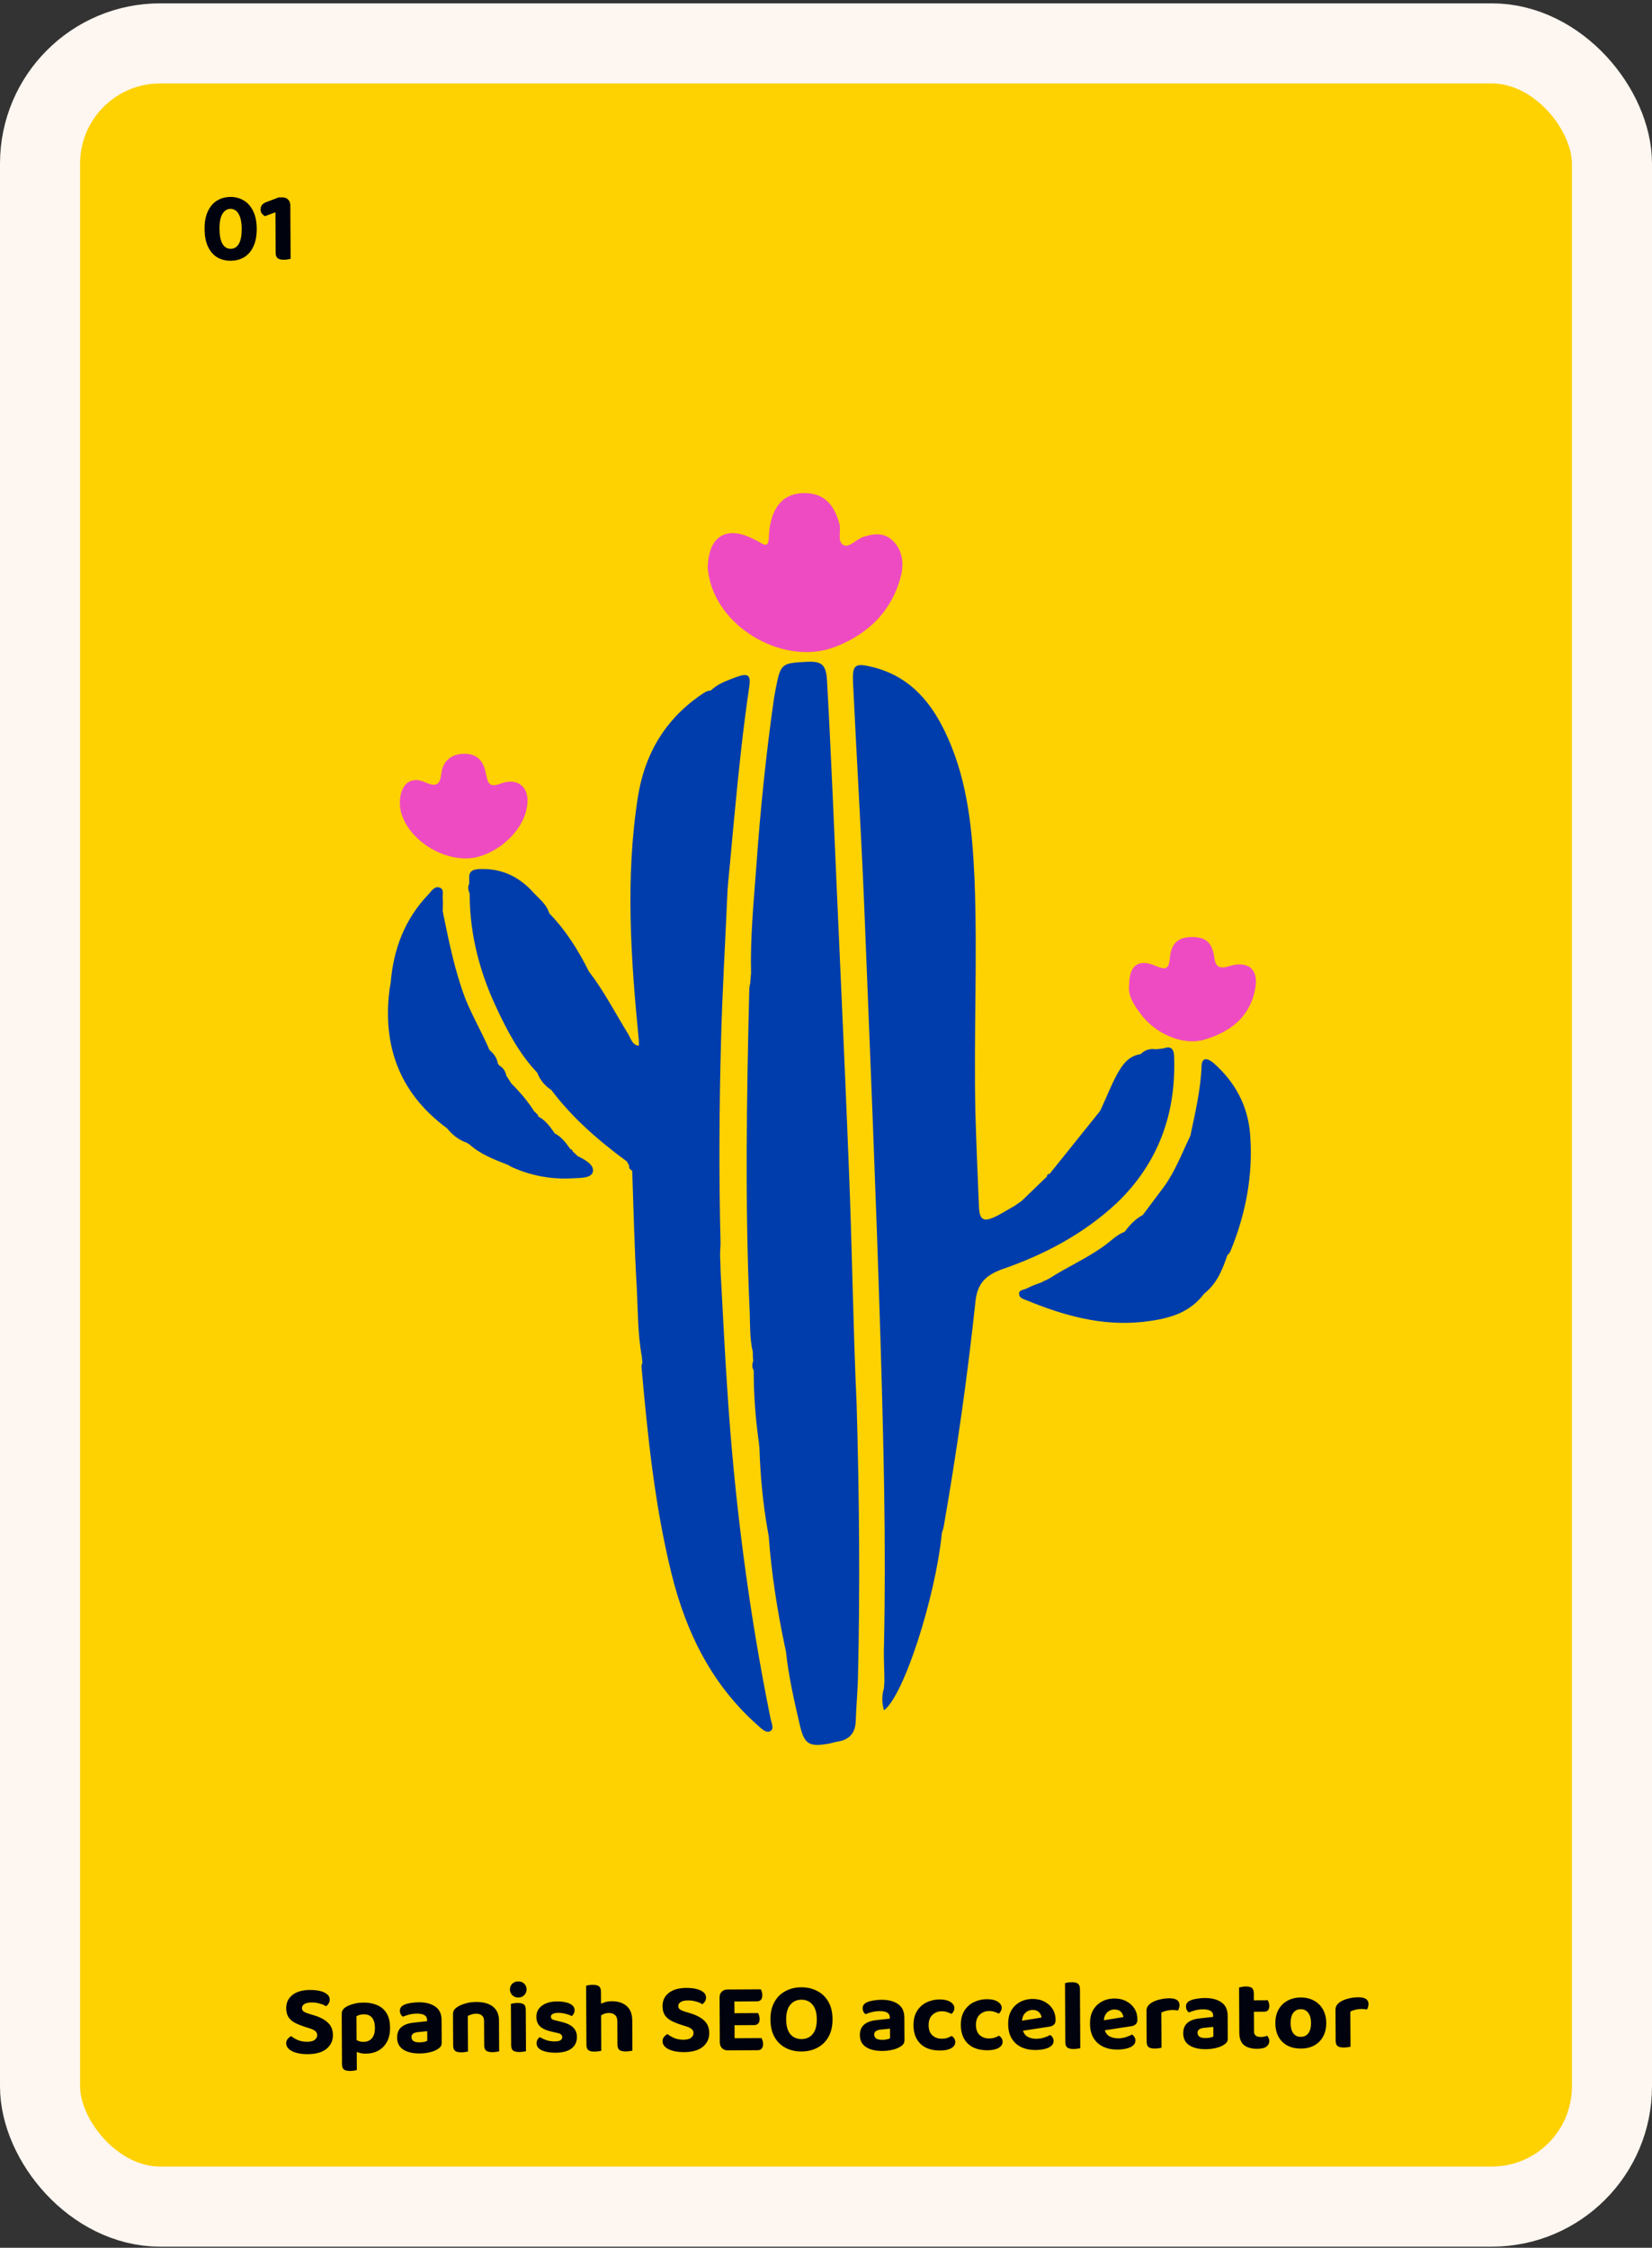
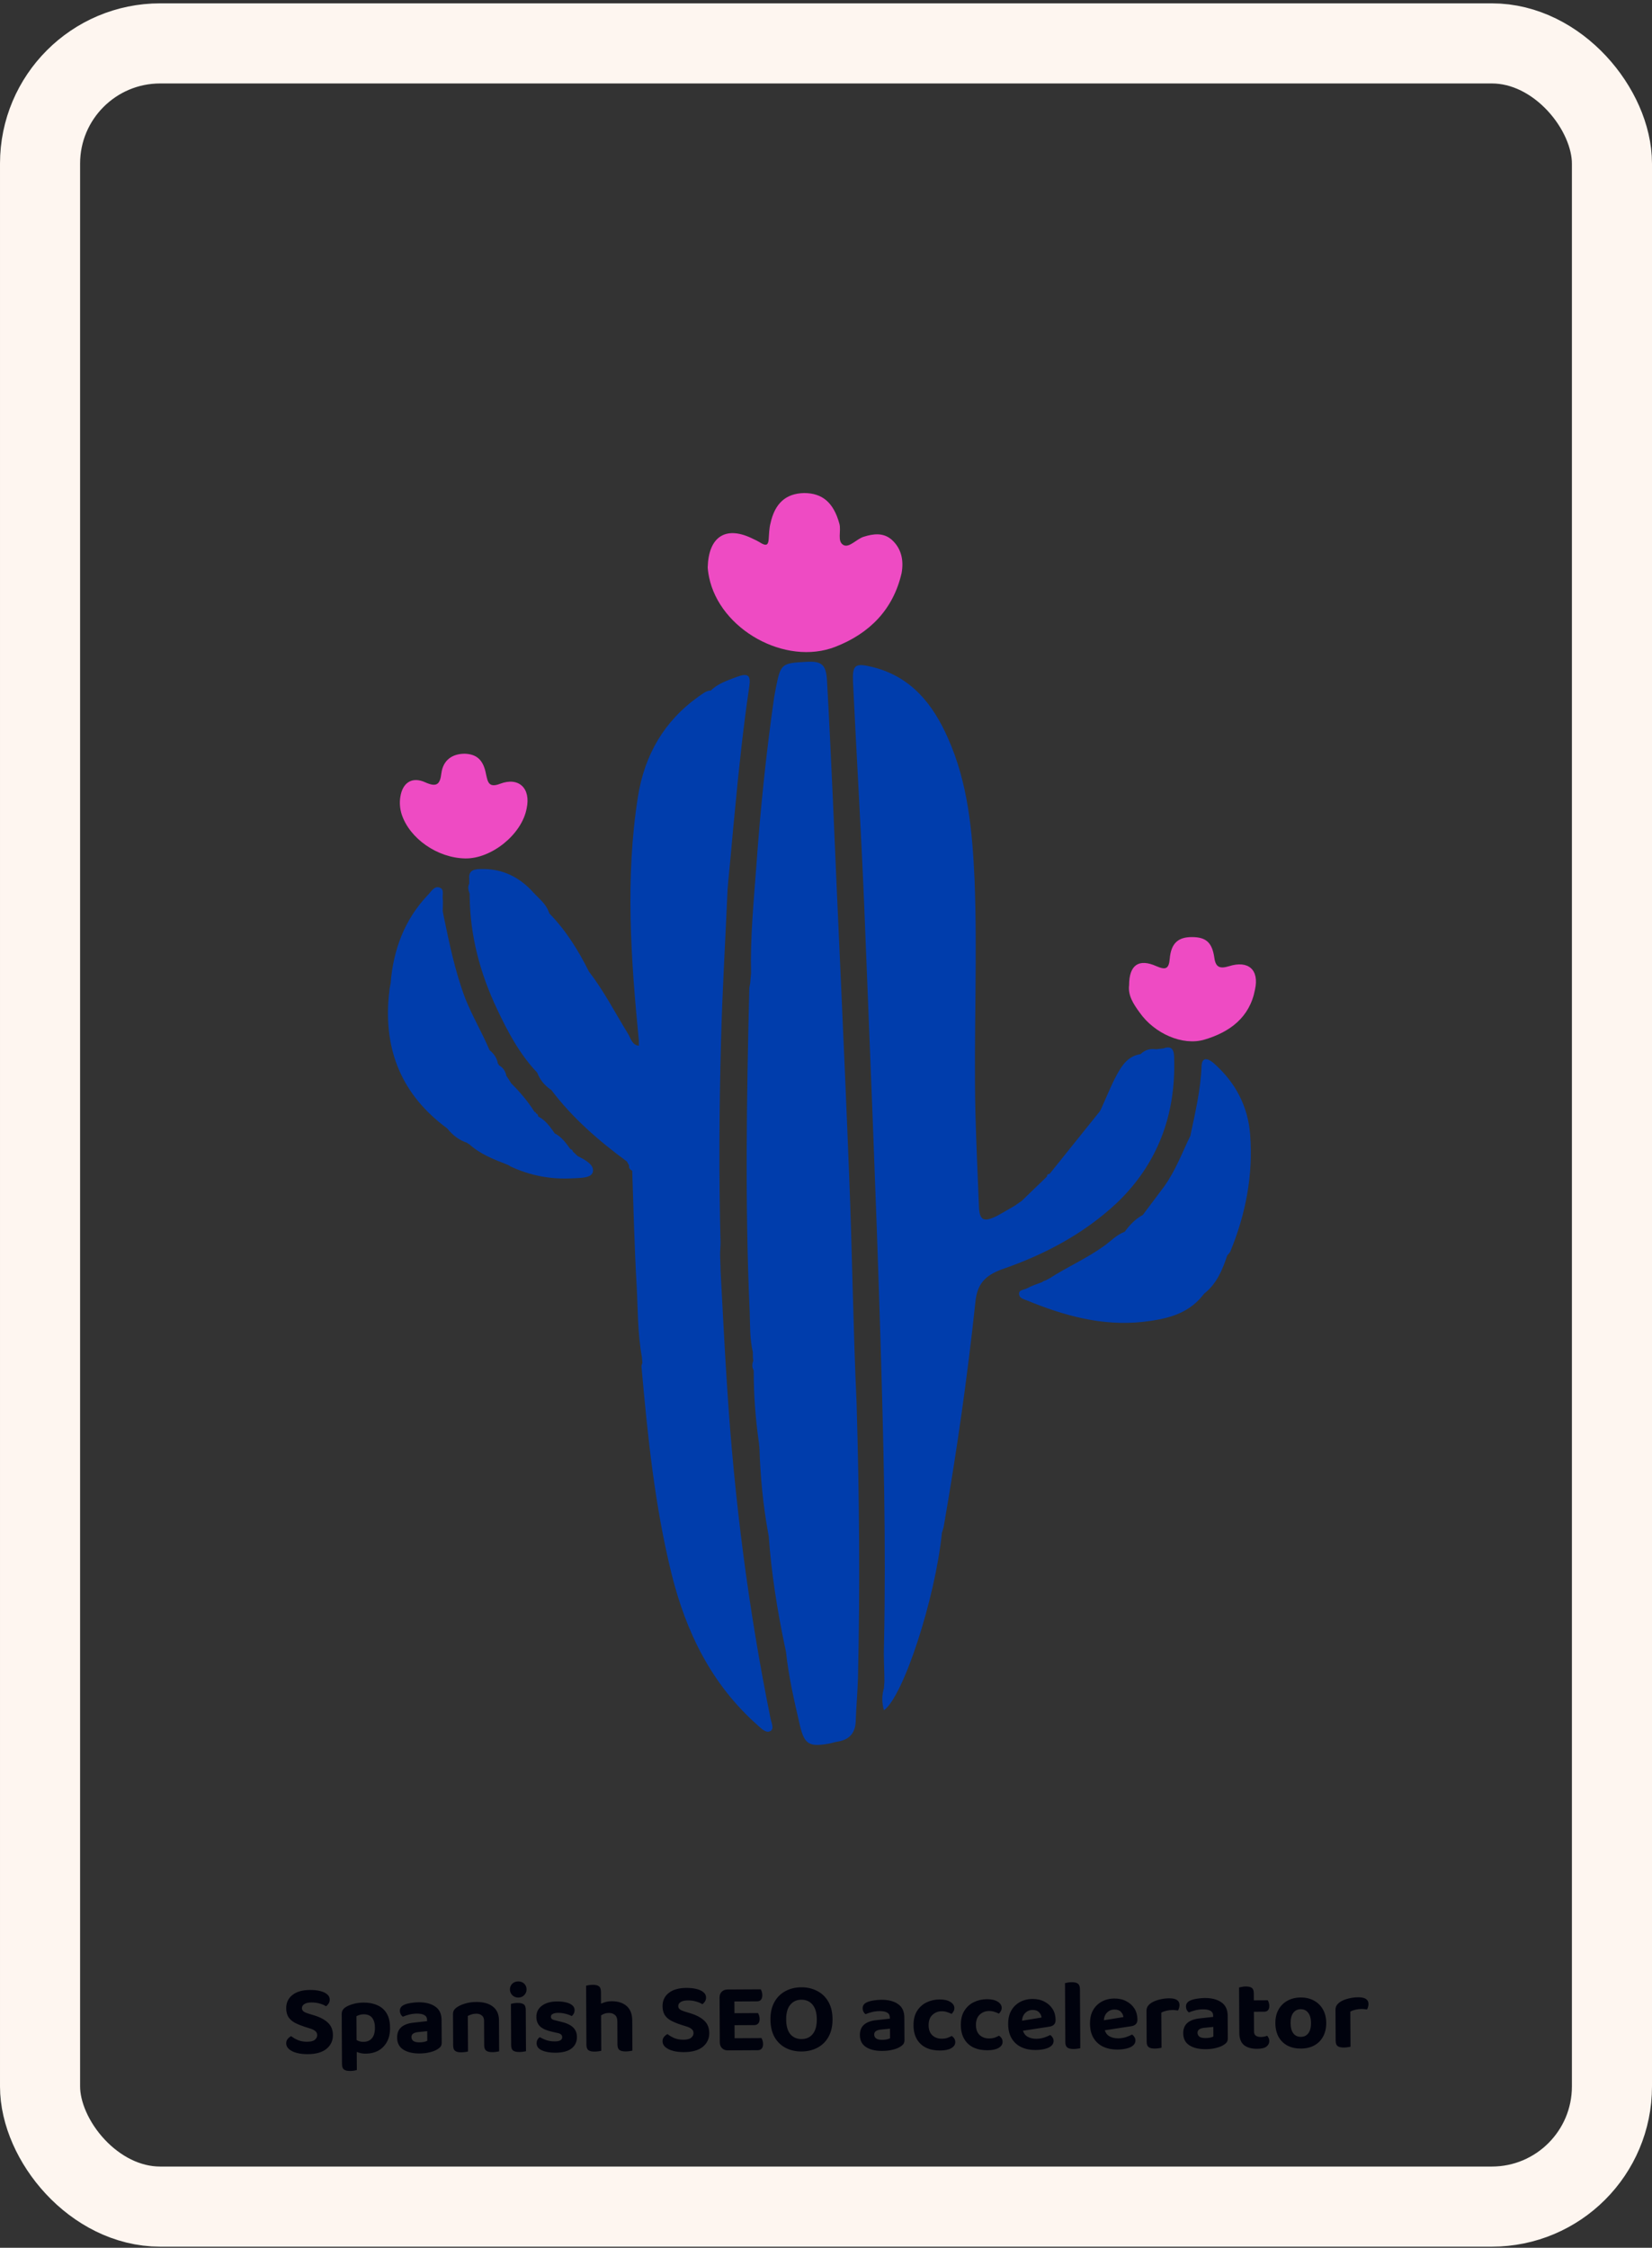
<svg xmlns="http://www.w3.org/2000/svg" width="297" height="404" viewBox="0 0 297 404" fill="none">
  <rect x="0" y="0" width="297" height="404" fill="#333333" stroke="none" />
-   <rect x="7.2" y="7.8" width="282.6" height="388.8" rx="21.6" fill="#FED100" />
-   <path d="M43.456 41.109C43.451 40.317 43.364 39.657 43.193 39.13C43.022 38.591 42.786 38.19 42.484 37.928C42.183 37.666 41.828 37.535 41.42 37.538C41.024 37.54 40.677 37.68 40.378 37.957C40.08 38.223 39.848 38.62 39.683 39.149C39.53 39.678 39.455 40.339 39.46 41.13C39.466 42.33 39.645 43.23 39.996 43.828C40.348 44.426 40.835 44.723 41.459 44.72C42.107 44.716 42.604 44.413 42.948 43.812C43.293 43.21 43.462 42.309 43.456 41.109ZM41.489 46.861C40.565 46.867 39.748 46.661 39.038 46.245C38.339 45.817 37.79 45.178 37.389 44.328C36.988 43.478 36.785 42.417 36.778 41.145C36.771 39.873 36.969 38.816 37.373 37.974C37.776 37.12 38.324 36.48 39.018 36.057C39.724 35.621 40.526 35.401 41.426 35.396C42.315 35.391 43.114 35.602 43.824 36.031C44.534 36.447 45.096 37.08 45.508 37.929C45.933 38.779 46.149 39.834 46.156 41.094C46.163 42.366 45.964 43.429 45.561 44.283C45.17 45.138 44.621 45.782 43.915 46.218C43.21 46.642 42.401 46.856 41.489 46.861ZM52.233 43.779L49.551 43.794L49.521 38.16L47.617 38.854C47.436 38.747 47.261 38.598 47.092 38.407C46.935 38.216 46.856 37.952 46.854 37.616C46.85 36.98 47.232 36.534 47.999 36.278L50.136 35.474L50.73 35.471C51.174 35.469 51.529 35.599 51.794 35.861C52.06 36.124 52.194 36.477 52.196 36.921L52.233 43.779ZM49.541 41.796L52.223 41.781L52.248 46.515C52.129 46.552 51.961 46.589 51.745 46.626C51.529 46.663 51.295 46.682 51.043 46.684C50.539 46.686 50.167 46.598 49.926 46.42C49.685 46.241 49.563 45.912 49.56 45.432L49.541 41.796Z" fill="#00020D" />
  <path d="M152.654 211.064C151.781 188.433 150.669 165.882 149.716 143.251C149.398 136.263 149.081 129.355 148.684 122.367C148.525 119.429 147.731 118.793 144.952 118.952C140.505 119.19 140.346 119.27 139.473 123.717C139.393 124.272 139.234 124.908 139.155 125.464C137.726 135.469 136.693 145.554 135.979 155.638C135.502 162.07 134.867 168.502 135.026 174.934C134.946 175.569 134.946 176.125 134.867 176.761C134.788 177.158 134.708 177.475 134.708 177.872C134.232 197.248 133.914 216.623 134.788 235.919C134.867 238.301 134.788 240.683 135.343 242.986C135.343 243.542 135.343 244.018 135.423 244.574C135.185 245.209 135.185 245.765 135.502 246.321C135.502 250.689 135.82 255.056 136.455 259.423C136.455 259.741 136.535 259.979 136.535 260.297C136.693 265.299 137.17 270.302 138.043 275.225C138.123 275.543 138.123 275.781 138.202 276.099C138.679 282.69 139.711 289.28 141.061 295.712C141.14 296.109 141.22 296.427 141.299 296.824C141.775 301.35 142.808 305.797 143.84 310.244C144.634 313.5 145.508 313.976 148.843 313.42C149.398 313.341 150.034 313.103 150.59 313.023C152.654 312.706 153.766 311.514 153.845 309.37C153.925 306.829 154.163 304.288 154.242 301.747C154.639 285.231 154.48 268.793 154.004 252.277C153.369 238.619 153.21 224.802 152.654 211.064Z" fill="#003DAC" />
  <path d="M130.733 249.418C130.257 242.43 129.939 235.363 129.542 228.375C129.542 227.343 129.463 226.311 129.463 225.358C129.463 224.723 129.542 224.008 129.542 223.373C129.225 211.303 129.304 199.233 129.622 187.243C129.86 178.031 130.416 168.899 130.813 159.688C130.892 159.132 130.892 158.497 130.971 157.941C131.368 153.971 131.686 150.08 132.083 146.11C132.798 138.487 133.592 130.943 134.704 123.399C135.021 121.335 134.465 120.938 132.48 121.652C130.813 122.288 129.066 122.843 127.795 124.114C126.922 124.114 126.286 124.749 125.651 125.146C119.378 129.593 115.884 135.707 114.693 143.172C112.39 157.783 113.422 172.393 114.852 187.004C114.852 187.322 114.852 187.64 114.852 187.957C113.581 187.798 113.422 186.607 112.867 185.734C110.564 182.002 108.579 178.111 105.879 174.617C103.973 170.805 101.75 167.232 98.732 164.135C98.732 164.056 98.732 163.976 98.653 163.897C98.176 162.468 96.906 161.515 95.953 160.482C93.491 157.703 90.394 156.115 86.583 156.194C85.471 156.194 84.201 156.274 84.359 157.941C84.359 158.259 84.359 158.497 84.359 158.815C84.042 159.45 84.201 160.006 84.439 160.641C84.439 160.8 84.439 160.959 84.439 161.118C84.518 168.264 86.345 175.014 89.362 181.366C91.268 185.416 93.412 189.466 96.588 192.801C97.065 194.072 97.859 195.024 98.97 195.819H99.05C102.861 200.901 107.626 205.03 112.708 208.762C112.867 209 112.946 209.238 113.105 209.477C113.025 209.953 113.264 210.191 113.661 210.429C113.899 217.258 114.058 224.167 114.455 230.996C114.693 235.284 114.614 239.651 115.408 243.939C115.408 244.257 115.487 244.654 115.487 244.972C115.408 245.21 115.328 245.368 115.328 245.607C116.44 258.153 117.711 270.62 120.728 282.849C123.348 293.41 127.954 302.78 136.212 310.085C136.848 310.641 137.721 311.594 138.515 311.118C139.23 310.721 138.674 309.609 138.515 308.815C134.545 289.201 132.004 269.349 130.733 249.418Z" fill="#003DAC" />
  <path d="M211.092 190.18C211.092 188.989 210.854 187.798 209.187 188.433C208.71 188.513 208.313 188.513 207.837 188.592C206.804 188.433 205.851 188.671 205.057 189.466C202.834 189.783 201.722 191.451 200.769 193.198C199.737 195.103 198.943 197.168 197.99 199.233C197.911 199.391 197.831 199.55 197.752 199.709C194.735 203.441 191.717 207.253 188.7 210.985C188.382 210.985 188.223 211.144 188.223 211.461C186.714 212.891 185.206 214.399 183.697 215.829C183.538 215.987 183.3 216.067 183.141 216.226C182.982 216.305 182.823 216.464 182.665 216.543L182.585 216.623C181.474 217.258 180.441 217.893 179.25 218.529C176.868 219.72 176.074 219.402 175.994 216.782C175.756 211.144 175.518 205.585 175.359 199.947C175.042 185.972 175.756 171.917 175.2 157.941C174.803 149.286 174.009 140.71 170.436 132.689C167.736 126.575 163.845 121.652 156.937 119.905C153.681 119.111 153.205 119.429 153.363 122.764C153.999 135.945 154.793 149.047 155.349 162.229C156.381 188.354 157.493 214.479 158.287 240.604C158.843 259.026 159.319 277.449 158.922 295.871C158.843 297.936 159.001 300.08 159.001 302.144C159.001 302.541 158.922 303.018 158.922 303.415C158.525 304.685 158.525 306.035 158.922 307.385C162.416 304.923 168.133 287.295 169.324 275.622V275.543C169.245 274.431 169.245 273.399 169.324 272.287C169.245 273.399 169.245 274.431 169.324 275.543C169.483 275.066 169.642 274.59 169.721 274.034C172.024 260.773 173.93 247.433 175.359 234.013C175.677 230.757 177.106 229.248 180.124 228.137C187.747 225.516 194.814 221.784 200.769 216.226C208.154 209.159 211.41 200.344 211.092 190.18Z" fill="#003DAC" />
  <path d="M224.754 203.917C224.357 198.755 222.054 194.467 218.163 191.053C217.211 190.259 216.099 189.862 216.02 191.609C215.861 195.817 214.908 199.867 214.034 203.996V204.076C212.526 207.172 211.335 210.428 209.27 213.287C207.999 214.954 206.729 216.701 205.458 218.369C207.602 216.86 209.429 215.034 210.779 213.049C209.429 215.034 207.602 216.86 205.458 218.369C204.109 219.084 203.076 220.195 202.203 221.386C200.694 221.942 199.662 223.133 198.391 224.007C195.294 226.23 191.8 227.739 188.624 229.803C188.386 229.883 188.227 230.042 187.989 230.121C187.751 230.201 187.512 230.28 187.354 230.439C186.48 230.756 185.527 231.074 184.654 231.55C184.098 231.868 183.066 231.789 183.224 232.662C183.304 233.377 184.177 233.536 184.733 233.774C191.324 236.474 198.153 238.379 205.458 237.585C209.508 237.109 213.399 236.315 216.178 232.9C216.258 232.742 216.417 232.662 216.496 232.503C218.719 230.756 219.752 228.295 220.625 225.674C220.784 225.436 221.022 225.277 221.181 224.96C223.96 218.21 225.31 211.222 224.754 203.917Z" fill="#003DAC" />
  <path d="M103.894 207.808C103.577 207.57 103.339 207.252 103.021 207.014C102.941 206.776 102.783 206.537 102.544 206.537C101.75 205.426 100.956 204.314 99.686 203.679L99.606 203.52C98.812 202.408 98.018 201.296 96.748 200.661C96.748 200.344 96.589 200.185 96.351 200.105C96.351 199.947 96.271 199.867 96.112 199.867C94.921 197.961 93.492 196.294 91.904 194.706C91.745 194.467 91.666 194.309 91.507 194.07C91.348 193.832 91.189 193.594 91.031 193.356C90.872 192.482 90.395 191.847 89.681 191.45C89.681 191.291 89.601 191.212 89.522 191.212C89.363 190.179 88.807 189.385 88.013 188.75L87.934 188.909L88.013 188.75C86.663 185.574 84.916 182.636 83.646 179.46C81.819 174.616 80.787 169.613 79.755 164.61C79.675 164.293 79.675 164.055 79.596 163.737C79.596 163.022 79.675 162.228 79.596 161.514C79.516 160.799 79.913 159.846 79.04 159.528C78.167 159.211 77.611 160.084 77.055 160.719C72.767 165.166 70.702 170.645 70.226 176.76C70.147 176.998 70.146 177.315 70.067 177.554C69.988 178.03 69.988 178.507 69.908 178.904C68.955 188.83 72.29 196.85 80.39 202.805C81.343 203.996 82.534 204.949 84.043 205.426C84.043 205.584 84.201 205.584 84.281 205.584C86.266 207.411 88.728 208.364 91.189 209.317C91.348 209.396 91.586 209.475 91.745 209.634C95.318 211.302 99.051 212.016 103.021 211.778C104.371 211.699 106.356 211.778 106.594 210.587C106.833 209.317 105.165 208.443 103.894 207.808Z" fill="#003DAC" />
  <path d="M160.347 97.034C158.838 95.684 157.012 95.923 155.265 96.478C153.994 96.876 152.724 98.464 151.691 97.987C150.421 97.352 151.294 95.446 150.897 94.096C149.865 90.364 147.88 88.617 144.545 88.617C141.289 88.697 139.304 90.444 138.51 94.096C138.271 95.049 138.272 96.002 138.192 96.955C138.113 97.908 137.795 98.146 136.922 97.67C136.286 97.273 135.651 96.955 134.936 96.637C130.41 94.573 127.393 96.478 127.234 101.958C127.234 102.196 127.313 102.91 127.472 103.705C129.378 113.154 141.21 119.745 150.183 116.251C156.297 113.869 160.585 109.581 162.094 102.99C162.491 100.766 162.094 98.623 160.347 97.034Z" fill="#EE4BC3" />
  <path d="M89.915 140.868C87.851 141.663 87.692 140.551 87.374 139.121C86.898 136.58 85.707 135.548 83.563 135.469C81.34 135.469 79.672 136.58 79.354 138.963C79.116 141.027 78.481 141.504 76.496 140.63C74.114 139.519 72.367 140.63 71.969 143.251C71.811 144.283 71.89 145.315 72.208 146.347C73.637 150.715 78.64 154.209 83.642 154.288C88.327 154.368 93.806 150 94.68 145.315C95.474 141.662 93.251 139.598 89.915 140.868Z" fill="#EE4BC3" />
  <path d="M220.939 173.663C219.351 174.139 218.557 173.901 218.319 172.154C217.922 169.375 216.81 168.422 214.269 168.422C211.808 168.422 210.537 169.534 210.299 172.313C210.14 174.139 209.584 174.377 207.917 173.663C204.74 172.233 202.994 173.424 202.994 177.077C202.755 178.904 203.788 180.492 204.899 182C207.52 185.733 212.602 188.035 216.572 186.844C221.098 185.494 224.672 182.874 225.624 177.871C226.419 174.298 224.433 172.551 220.939 173.663Z" fill="#EE4BC3" />
  <path d="M55.215 366.969C55.863 366.966 56.324 366.849 56.599 366.62C56.886 366.378 57.028 366.096 57.026 365.772C57.025 365.472 56.909 365.232 56.68 365.053C56.463 364.863 56.139 364.702 55.706 364.573L54.75 364.272C54.101 364.059 53.524 363.823 53.018 363.561C52.525 363.3 52.139 362.96 51.861 362.542C51.594 362.123 51.459 361.59 51.456 360.942C51.45 359.946 51.824 359.152 52.577 358.56C53.33 357.968 54.378 357.668 55.722 357.661C56.406 357.657 57.013 357.72 57.541 357.849C58.082 357.978 58.503 358.173 58.804 358.436C59.118 358.686 59.276 358.997 59.278 359.369C59.279 359.645 59.214 359.886 59.083 360.09C58.965 360.283 58.809 360.452 58.618 360.597C58.341 360.406 57.974 360.246 57.518 360.117C57.061 359.975 56.556 359.906 56.004 359.909C55.428 359.912 54.997 360.01 54.71 360.204C54.423 360.386 54.28 360.626 54.282 360.926C54.283 361.166 54.38 361.364 54.573 361.519C54.766 361.662 55.055 361.792 55.439 361.91L56.431 362.211C57.525 362.541 58.367 362.986 58.958 363.547C59.549 364.096 59.847 364.838 59.852 365.774C59.858 366.782 59.472 367.606 58.696 368.247C57.919 368.875 56.793 369.193 55.317 369.201C54.585 369.205 53.931 369.13 53.354 368.978C52.777 368.825 52.314 368.599 51.964 368.301C51.626 368.003 51.456 367.656 51.454 367.26C51.453 366.948 51.541 366.683 51.72 366.466C51.911 366.237 52.12 366.068 52.347 365.959C52.673 366.221 53.076 366.459 53.557 366.672C54.05 366.874 54.603 366.973 55.215 366.969ZM65.757 369.108C65.301 369.111 64.892 369.053 64.532 368.935C64.171 368.829 63.859 368.704 63.594 368.562L63.582 366.312C63.786 366.479 64.033 366.633 64.322 366.776C64.623 366.918 64.959 366.988 65.331 366.986C65.991 366.983 66.5 366.77 66.858 366.348C67.228 365.926 67.41 365.295 67.406 364.455C67.402 363.879 67.316 363.418 67.146 363.07C66.988 362.711 66.759 362.449 66.458 362.282C66.157 362.116 65.802 362.034 65.394 362.036C65.118 362.037 64.867 362.075 64.639 362.148C64.423 362.209 64.238 362.288 64.082 362.385L64.112 367.893L61.466 367.907L61.434 362.022C61.433 361.722 61.491 361.475 61.61 361.283C61.729 361.078 61.914 360.897 62.165 360.74C62.524 360.51 62.979 360.321 63.53 360.174C64.081 360.015 64.699 359.934 65.383 359.93C66.307 359.925 67.124 360.083 67.834 360.403C68.555 360.711 69.116 361.2 69.516 361.87C69.915 362.527 70.118 363.384 70.124 364.44C70.129 365.46 69.942 366.313 69.561 366.999C69.181 367.685 68.662 368.21 68.004 368.574C67.346 368.925 66.597 369.104 65.757 369.108ZM64.126 367.209L64.153 372.051C64.033 372.088 63.865 372.124 63.649 372.162C63.434 372.199 63.2 372.218 62.948 372.219C62.444 372.222 62.071 372.134 61.83 371.956C61.601 371.777 61.486 371.447 61.483 370.967L61.462 367.223L64.126 367.209ZM75.414 367.076C75.69 367.074 75.96 367.049 76.224 366.999C76.499 366.938 76.697 366.871 76.817 366.798L76.807 365.07L75.296 365.222C74.888 365.248 74.565 365.334 74.326 365.479C74.086 365.625 73.968 365.841 73.969 366.129C73.971 366.417 74.086 366.651 74.315 366.83C74.544 366.996 74.91 367.078 75.414 367.076ZM75.267 359.876C76.515 359.869 77.512 360.128 78.259 360.652C79.006 361.164 79.382 361.966 79.388 363.058L79.411 367.144C79.412 367.444 79.336 367.69 79.181 367.883C79.026 368.064 78.829 368.221 78.589 368.354C78.23 368.572 77.781 368.743 77.242 368.866C76.715 369.001 76.109 369.07 75.425 369.074C74.201 369.08 73.222 368.846 72.487 368.37C71.765 367.893 71.401 367.181 71.395 366.233C71.391 365.417 71.64 364.792 72.141 364.357C72.643 363.911 73.391 363.637 74.387 363.535L76.779 363.27L76.778 363.054C76.776 362.646 76.612 362.353 76.288 362.175C75.975 361.996 75.524 361.909 74.936 361.912C74.48 361.915 74.03 361.971 73.587 362.081C73.156 362.192 72.766 362.32 72.419 362.466C72.275 362.371 72.148 362.227 72.039 362.036C71.942 361.832 71.892 361.623 71.891 361.407C71.889 360.903 72.163 360.535 72.713 360.304C73.061 360.158 73.462 360.054 73.918 359.992C74.385 359.917 74.835 359.879 75.267 359.876ZM89.707 363.11L89.716 364.802L87.034 364.816L87.025 363.214C87.023 362.77 86.889 362.447 86.624 362.245C86.371 362.03 86.034 361.924 85.614 361.926C85.314 361.928 85.038 361.971 84.787 362.057C84.535 362.13 84.308 362.221 84.104 362.33L84.118 364.832L81.454 364.847L81.439 362.039C81.437 361.739 81.496 361.492 81.615 361.3C81.745 361.095 81.93 360.914 82.17 360.757C82.552 360.491 83.043 360.272 83.642 360.101C84.241 359.917 84.901 359.824 85.621 359.82C86.916 359.813 87.92 360.095 88.631 360.668C89.342 361.228 89.701 362.042 89.707 363.11ZM81.449 364.019L84.113 364.004L84.139 368.72C84.019 368.757 83.851 368.788 83.635 368.813C83.42 368.85 83.186 368.869 82.934 368.871C82.43 368.873 82.057 368.785 81.816 368.607C81.587 368.428 81.472 368.105 81.469 367.637L81.449 364.019ZM87.029 363.988L89.711 363.974L89.737 368.69C89.617 368.726 89.449 368.757 89.233 368.782C89.017 368.82 88.784 368.839 88.532 368.84C88.028 368.843 87.655 368.755 87.414 368.576C87.173 368.398 87.051 368.074 87.049 367.606L87.029 363.988ZM91.678 357.573C91.676 357.165 91.812 356.822 92.086 356.545C92.373 356.267 92.732 356.127 93.164 356.125C93.608 356.122 93.969 356.259 94.246 356.533C94.524 356.808 94.664 357.149 94.666 357.557C94.668 357.953 94.532 358.296 94.257 358.585C93.983 358.874 93.624 359.02 93.18 359.023C92.748 359.025 92.387 358.883 92.097 358.597C91.82 358.31 91.68 357.969 91.678 357.573ZM91.875 363.944L94.538 363.93L94.564 368.663C94.457 368.7 94.295 368.731 94.079 368.756C93.863 368.793 93.629 368.813 93.377 368.814C92.861 368.817 92.483 368.729 92.242 368.55C92.013 368.371 91.897 368.048 91.894 367.58L91.875 363.944ZM94.546 365.316L91.882 365.33L91.854 360.164C91.962 360.128 92.124 360.091 92.339 360.053C92.567 360.016 92.807 359.997 93.059 359.996C93.575 359.993 93.948 360.081 94.177 360.259C94.406 360.426 94.521 360.756 94.524 361.248L94.546 365.316ZM103.721 366.112C103.726 366.988 103.399 367.679 102.742 368.187C102.085 368.683 101.126 368.934 99.866 368.941C98.882 368.946 98.071 368.806 97.434 368.522C96.796 368.237 96.476 367.813 96.473 367.249C96.472 366.997 96.524 366.781 96.631 366.6C96.738 366.408 96.876 366.257 97.043 366.148C97.38 366.338 97.771 366.516 98.216 366.682C98.673 366.835 99.189 366.91 99.765 366.907C100.641 366.902 101.078 366.648 101.075 366.144C101.074 365.928 100.995 365.76 100.838 365.641C100.682 365.51 100.423 365.416 100.063 365.358L99.306 365.182C98.345 364.983 97.623 364.675 97.141 364.257C96.67 363.828 96.433 363.241 96.429 362.497C96.424 361.657 96.757 360.989 97.426 360.494C98.107 359.986 99.024 359.729 100.176 359.723C100.752 359.72 101.274 359.777 101.743 359.894C102.224 360 102.603 360.172 102.88 360.41C103.157 360.637 103.297 360.924 103.299 361.272C103.3 361.512 103.253 361.722 103.158 361.903C103.063 362.083 102.938 362.234 102.782 362.355C102.65 362.271 102.445 362.183 102.169 362.088C101.904 361.993 101.61 361.917 101.286 361.859C100.973 361.801 100.679 361.772 100.403 361.774C99.971 361.776 99.635 361.838 99.396 361.959C99.157 362.068 99.038 362.243 99.039 362.483C99.04 362.639 99.107 362.777 99.239 362.896C99.384 363.003 99.63 363.092 99.979 363.162L100.7 363.338C101.769 363.572 102.539 363.916 103.009 364.369C103.48 364.811 103.717 365.392 103.721 366.112ZM113.676 364.906L110.994 364.92L110.986 363.318C110.983 362.766 110.837 362.377 110.547 362.15C110.27 361.912 109.915 361.794 109.483 361.796C109.099 361.798 108.752 361.872 108.441 362.018C108.141 362.164 107.884 362.327 107.669 362.508L107.586 360.349C107.861 360.191 108.202 360.045 108.609 359.911C109.016 359.765 109.466 359.69 109.958 359.688C111.098 359.681 112 359.971 112.663 360.555C113.326 361.127 113.661 361.996 113.667 363.16L113.676 364.906ZM105.409 363.87L108.073 363.856L108.098 368.59C107.979 368.627 107.811 368.657 107.595 368.683C107.379 368.72 107.145 368.739 106.893 368.74C106.389 368.743 106.017 368.655 105.776 368.477C105.547 368.298 105.431 367.974 105.428 367.506L105.409 363.87ZM110.989 363.84L113.671 363.826L113.696 368.559C113.577 368.596 113.409 368.627 113.193 368.652C112.977 368.689 112.743 368.709 112.491 368.71C111.975 368.713 111.597 368.625 111.356 368.446C111.127 368.267 111.011 367.944 111.008 367.476L110.989 363.84ZM108.08 365.242L105.416 365.256L105.371 356.905C105.479 356.868 105.64 356.831 105.856 356.794C106.072 356.757 106.306 356.737 106.558 356.736C107.074 356.733 107.446 356.821 107.675 357C107.916 357.179 108.038 357.508 108.041 357.988L108.08 365.242ZM122.872 366.602C123.52 366.598 123.981 366.481 124.256 366.252C124.543 366.01 124.685 365.728 124.683 365.404C124.682 365.104 124.567 364.864 124.338 364.686C124.121 364.495 123.796 364.334 123.363 364.205L122.407 363.904C121.758 363.692 121.181 363.455 120.675 363.193C120.182 362.932 119.796 362.592 119.518 362.174C119.252 361.755 119.117 361.222 119.113 360.574C119.108 359.578 119.481 358.784 120.234 358.192C120.987 357.6 122.035 357.3 123.379 357.293C124.063 357.289 124.67 357.352 125.198 357.481C125.739 357.61 126.16 357.806 126.462 358.068C126.775 358.318 126.933 358.629 126.935 359.001C126.936 359.277 126.872 359.518 126.741 359.722C126.622 359.915 126.467 360.084 126.275 360.229C125.998 360.038 125.631 359.878 125.175 359.749C124.718 359.607 124.214 359.538 123.662 359.541C123.086 359.544 122.654 359.643 122.367 359.836C122.08 360.018 121.937 360.259 121.939 360.559C121.94 360.799 122.037 360.996 122.23 361.151C122.423 361.294 122.712 361.424 123.096 361.542L124.088 361.843C125.182 362.173 126.024 362.618 126.615 363.179C127.206 363.728 127.504 364.47 127.51 365.406C127.515 366.414 127.13 367.238 126.353 367.879C125.576 368.507 124.45 368.825 122.974 368.833C122.242 368.837 121.588 368.763 121.011 368.61C120.434 368.457 119.971 368.231 119.621 367.933C119.284 367.635 119.114 367.288 119.112 366.892C119.11 366.58 119.198 366.316 119.377 366.099C119.568 365.869 119.777 365.7 120.004 365.591C120.33 365.853 120.733 366.091 121.214 366.305C121.707 366.506 122.26 366.605 122.872 366.602ZM129.374 360.86L132.038 360.846L132.079 368.369C131.971 368.394 131.803 368.425 131.575 368.462C131.359 368.499 131.126 368.519 130.874 368.52C130.43 368.522 130.075 368.392 129.809 368.13C129.544 367.867 129.41 367.514 129.408 367.07L129.374 360.86ZM132.062 365.202L129.398 365.216L129.364 359.042C129.362 358.586 129.492 358.231 129.754 357.978C130.017 357.713 130.37 357.579 130.814 357.576C131.066 357.575 131.3 357.592 131.516 357.626C131.745 357.661 131.913 357.69 132.021 357.714L132.062 365.202ZM130.849 364.002L130.837 361.842L136.273 361.813C136.346 361.932 136.413 362.082 136.474 362.262C136.535 362.441 136.566 362.639 136.567 362.855C136.569 363.239 136.48 363.521 136.301 363.702C136.134 363.883 135.907 363.975 135.619 363.976L130.849 364.002ZM130.874 368.52L130.862 366.342L136.892 366.309C136.964 366.417 137.031 366.567 137.092 366.758C137.153 366.95 137.184 367.154 137.185 367.37C137.187 367.754 137.099 368.036 136.92 368.217C136.753 368.398 136.525 368.489 136.237 368.491L130.874 368.52ZM130.826 359.736L130.814 357.576L136.754 357.544C136.839 357.651 136.905 357.795 136.954 357.975C137.015 358.155 137.046 358.352 137.048 358.568C137.05 358.952 136.967 359.241 136.8 359.434C136.633 359.615 136.4 359.706 136.1 359.708L130.826 359.736ZM149.673 362.91C149.68 364.158 149.439 365.215 148.952 366.082C148.477 366.936 147.814 367.588 146.965 368.037C146.127 368.485 145.174 368.712 144.106 368.718C143.038 368.724 142.083 368.507 141.241 368.068C140.398 367.628 139.735 366.984 139.25 366.134C138.766 365.273 138.52 364.218 138.513 362.97C138.506 361.722 138.747 360.671 139.234 359.816C139.721 358.95 140.384 358.298 141.221 357.862C142.059 357.413 143 357.186 144.044 357.18C145.1 357.175 146.049 357.391 146.891 357.831C147.746 358.258 148.421 358.902 148.918 359.764C149.414 360.613 149.666 361.662 149.673 362.91ZM146.847 362.925C146.841 361.773 146.584 360.899 146.077 360.301C145.581 359.704 144.908 359.408 144.056 359.412C143.24 359.417 142.581 359.72 142.081 360.323C141.58 360.914 141.333 361.791 141.339 362.955C141.345 364.131 141.596 365.018 142.091 365.615C142.599 366.2 143.272 366.491 144.112 366.486C144.952 366.481 145.617 366.184 146.105 365.593C146.606 364.99 146.853 364.101 146.847 362.925ZM158.61 366.623C158.886 366.622 159.156 366.596 159.42 366.547C159.695 366.485 159.893 366.418 160.013 366.346L160.003 364.618L158.492 364.77C158.084 364.796 157.761 364.882 157.522 365.027C157.282 365.172 157.163 365.389 157.165 365.677C157.167 365.965 157.282 366.198 157.511 366.377C157.74 366.544 158.106 366.626 158.61 366.623ZM158.463 359.424C159.711 359.417 160.708 359.676 161.455 360.2C162.202 360.712 162.578 361.514 162.584 362.606L162.607 366.691C162.608 366.991 162.532 367.238 162.377 367.431C162.222 367.612 162.025 367.769 161.785 367.902C161.426 368.12 160.977 368.29 160.438 368.413C159.911 368.548 159.305 368.617 158.621 368.621C157.397 368.628 156.418 368.393 155.683 367.917C154.961 367.441 154.597 366.729 154.592 365.781C154.587 364.965 154.836 364.34 155.337 363.905C155.839 363.458 156.587 363.184 157.583 363.083L159.976 362.818L159.974 362.602C159.972 362.194 159.809 361.901 159.484 361.722C159.171 361.544 158.72 361.457 158.132 361.46C157.676 361.462 157.226 361.519 156.783 361.629C156.352 361.739 155.962 361.868 155.615 362.013C155.471 361.918 155.344 361.775 155.235 361.583C155.138 361.38 155.089 361.17 155.087 360.954C155.085 360.45 155.359 360.083 155.909 359.852C156.257 359.706 156.658 359.602 157.114 359.539C157.581 359.465 158.031 359.426 158.463 359.424ZM169.296 361.489C168.648 361.493 168.091 361.712 167.626 362.146C167.172 362.569 166.947 363.188 166.952 364.004C166.956 364.808 167.181 365.413 167.628 365.818C168.074 366.224 168.633 366.425 169.305 366.421C169.701 366.419 170.043 366.369 170.33 366.271C170.63 366.162 170.887 366.046 171.102 365.925C171.307 366.068 171.464 366.229 171.573 366.409C171.682 366.576 171.737 366.786 171.738 367.038C171.741 367.482 171.503 367.843 171.024 368.122C170.546 368.4 169.88 368.542 169.028 368.547C168.081 368.552 167.246 368.388 166.524 368.056C165.802 367.712 165.241 367.199 164.841 366.517C164.442 365.835 164.239 365.003 164.234 364.019C164.228 362.975 164.439 362.115 164.868 361.441C165.296 360.755 165.863 360.242 166.569 359.902C167.288 359.55 168.067 359.372 168.907 359.367C169.735 359.363 170.383 359.509 170.853 359.807C171.335 360.104 171.577 360.475 171.579 360.919C171.58 361.135 171.527 361.333 171.42 361.513C171.325 361.682 171.212 361.833 171.081 361.965C170.852 361.847 170.588 361.74 170.287 361.646C169.998 361.539 169.668 361.487 169.296 361.489ZM177.804 361.443C177.156 361.446 176.599 361.665 176.133 362.1C175.68 362.522 175.455 363.142 175.459 363.958C175.464 364.762 175.689 365.366 176.135 365.772C176.582 366.177 177.141 366.378 177.813 366.375C178.209 366.373 178.55 366.323 178.838 366.225C179.137 366.116 179.395 366 179.61 365.879C179.815 366.022 179.972 366.183 180.081 366.362C180.19 366.53 180.245 366.74 180.246 366.992C180.248 367.436 180.01 367.797 179.532 368.075C179.053 368.354 178.388 368.496 177.536 368.5C176.588 368.505 175.753 368.342 175.031 368.01C174.31 367.666 173.749 367.153 173.349 366.471C172.949 365.789 172.747 364.956 172.741 363.972C172.736 362.928 172.947 362.069 173.375 361.395C173.804 360.709 174.371 360.195 175.077 359.856C175.795 359.504 176.574 359.325 177.414 359.321C178.242 359.316 178.891 359.463 179.361 359.76C179.842 360.058 180.084 360.428 180.087 360.872C180.088 361.088 180.035 361.287 179.928 361.467C179.833 361.636 179.72 361.786 179.588 361.919C179.36 361.8 179.095 361.694 178.795 361.599C178.506 361.493 178.176 361.441 177.804 361.443ZM182.912 365.141L182.794 363.342L187.254 362.615C187.228 362.28 187.083 361.968 186.817 361.682C186.551 361.395 186.161 361.253 185.645 361.256C185.105 361.259 184.656 361.448 184.298 361.821C183.94 362.183 183.751 362.7 183.73 363.373L183.827 364.614C183.939 365.273 184.223 365.746 184.681 366.031C185.138 366.305 185.679 366.44 186.303 366.437C186.807 366.434 187.28 366.359 187.724 366.213C188.167 366.066 188.526 365.915 188.801 365.757C188.982 365.864 189.127 366.013 189.236 366.205C189.357 366.396 189.418 366.6 189.419 366.816C189.421 367.176 189.279 367.476 188.992 367.718C188.717 367.96 188.328 368.142 187.825 368.264C187.334 368.387 186.77 368.45 186.134 368.454C185.21 368.459 184.375 368.289 183.629 367.945C182.895 367.601 182.316 367.082 181.893 366.389C181.469 365.695 181.254 364.826 181.248 363.782C181.244 363.014 181.361 362.347 181.598 361.782C181.846 361.217 182.174 360.753 182.58 360.391C182.998 360.017 183.464 359.738 183.979 359.555C184.506 359.372 185.052 359.279 185.616 359.276C186.444 359.272 187.165 359.436 187.779 359.769C188.404 360.089 188.893 360.53 189.244 361.093C189.595 361.655 189.773 362.308 189.777 363.052C189.779 363.424 189.678 363.706 189.475 363.899C189.272 364.092 188.991 364.214 188.631 364.264L182.912 365.141ZM191.506 363.402L194.189 363.442L194.214 368.122C194.094 368.158 193.926 368.189 193.711 368.214C193.495 368.252 193.261 368.271 193.009 368.272C192.505 368.275 192.132 368.187 191.891 368.008C191.65 367.83 191.529 367.506 191.526 367.038L191.506 363.402ZM194.196 364.828L191.514 364.788L191.468 356.436C191.588 356.4 191.756 356.363 191.972 356.326C192.188 356.288 192.422 356.269 192.674 356.268C193.19 356.265 193.562 356.353 193.791 356.532C194.032 356.71 194.154 357.04 194.156 357.52L194.196 364.828ZM197.624 365.061L197.507 363.262L201.967 362.535C201.941 362.2 201.795 361.888 201.53 361.602C201.264 361.315 200.873 361.173 200.357 361.176C199.817 361.179 199.368 361.368 199.01 361.741C198.652 362.103 198.463 362.62 198.443 363.293L198.54 364.534C198.651 365.193 198.936 365.666 199.393 365.951C199.851 366.225 200.392 366.36 201.016 366.357C201.52 366.354 201.993 366.279 202.436 366.133C202.88 365.986 203.239 365.835 203.514 365.677C203.694 365.784 203.839 365.933 203.948 366.125C204.069 366.316 204.131 366.52 204.132 366.736C204.134 367.096 203.991 367.396 203.705 367.638C203.43 367.88 203.041 368.062 202.538 368.184C202.046 368.307 201.483 368.37 200.847 368.374C199.923 368.379 199.088 368.209 198.342 367.865C197.608 367.521 197.029 367.002 196.605 366.309C196.181 365.615 195.967 364.746 195.961 363.702C195.957 362.934 196.073 362.267 196.31 361.702C196.559 361.137 196.887 360.673 197.293 360.311C197.711 359.937 198.177 359.658 198.692 359.475C199.219 359.292 199.765 359.199 200.329 359.196C201.157 359.192 201.878 359.356 202.491 359.689C203.117 360.009 203.605 360.45 203.957 361.013C204.308 361.575 204.485 362.228 204.489 362.972C204.491 363.344 204.391 363.626 204.188 363.819C203.985 364.012 203.704 364.134 203.344 364.184L197.624 365.061ZM208.784 361.742L208.797 363.992L206.133 364.007L206.119 361.433C206.117 361.097 206.193 360.814 206.348 360.586C206.515 360.345 206.742 360.133 207.029 359.952C207.423 359.71 207.896 359.521 208.448 359.386C209.011 359.239 209.598 359.164 210.21 359.161C211.434 359.154 212.049 359.559 212.053 360.375C212.054 360.567 212.025 360.747 211.966 360.915C211.919 361.083 211.86 361.228 211.788 361.348C211.668 361.325 211.518 361.307 211.338 361.296C211.17 361.273 210.984 361.262 210.78 361.263C210.42 361.265 210.06 361.309 209.701 361.395C209.341 361.481 209.036 361.597 208.784 361.742ZM206.129 363.323L208.793 363.362L208.819 368.042C208.699 368.079 208.531 368.11 208.315 368.135C208.099 368.172 207.866 368.191 207.614 368.193C207.11 368.196 206.737 368.108 206.496 367.929C206.267 367.75 206.151 367.427 206.149 366.959L206.129 363.323ZM216.74 366.307C217.016 366.306 217.286 366.28 217.55 366.231C217.825 366.169 218.023 366.102 218.143 366.03L218.133 364.302L216.622 364.454C216.214 364.48 215.891 364.566 215.652 364.711C215.412 364.856 215.293 365.073 215.295 365.361C215.297 365.649 215.412 365.882 215.641 366.061C215.87 366.228 216.236 366.31 216.74 366.307ZM216.593 359.108C217.841 359.101 218.838 359.36 219.585 359.884C220.332 360.396 220.709 361.197 220.714 362.289L220.737 366.375C220.738 366.675 220.662 366.922 220.507 367.115C220.352 367.296 220.155 367.453 219.915 367.586C219.556 367.804 219.107 367.974 218.568 368.097C218.041 368.232 217.435 368.301 216.751 368.305C215.527 368.312 214.548 368.077 213.813 367.601C213.091 367.125 212.727 366.413 212.722 365.465C212.717 364.649 212.966 364.024 213.467 363.589C213.969 363.142 214.717 362.868 215.713 362.767L218.106 362.502L218.104 362.286C218.102 361.878 217.939 361.585 217.614 361.406C217.301 361.228 216.85 361.14 216.262 361.144C215.806 361.146 215.356 361.203 214.913 361.313C214.482 361.423 214.092 361.551 213.745 361.697C213.601 361.602 213.474 361.459 213.365 361.267C213.268 361.064 213.219 360.854 213.217 360.638C213.215 360.134 213.489 359.767 214.039 359.536C214.387 359.39 214.788 359.286 215.244 359.223C215.711 359.149 216.161 359.11 216.593 359.108ZM222.793 363.232L225.439 363.218L225.45 365.144C225.452 365.48 225.561 365.725 225.778 365.88C225.995 366.035 226.301 366.111 226.697 366.109C226.877 366.108 227.069 366.089 227.273 366.052C227.488 366.003 227.668 365.948 227.812 365.887C227.908 365.994 227.993 366.126 228.066 366.282C228.151 366.437 228.194 366.617 228.195 366.821C228.197 367.229 228.031 367.566 227.696 367.832C227.362 368.097 226.798 368.232 226.007 368.237C224.999 368.242 224.211 368.019 223.645 367.566C223.09 367.113 222.81 366.37 222.805 365.338L222.793 363.232ZM224.476 361.585L224.465 359.533L227.921 359.514C227.982 359.61 228.042 359.748 228.103 359.927C228.164 360.107 228.195 360.305 228.197 360.521C228.199 360.881 228.116 361.145 227.949 361.314C227.794 361.483 227.578 361.568 227.302 361.57L224.476 361.585ZM225.442 363.668L222.796 363.682L222.761 357.22C222.88 357.184 223.048 357.147 223.264 357.11C223.48 357.06 223.708 357.035 223.948 357.034C224.464 357.031 224.836 357.119 225.065 357.298C225.294 357.476 225.41 357.806 225.412 358.286L225.442 363.668ZM238.433 363.579C238.438 364.515 238.251 365.332 237.87 366.03C237.502 366.716 236.977 367.247 236.295 367.623C235.613 367.999 234.81 368.189 233.886 368.194C232.974 368.199 232.169 368.023 231.471 367.667C230.785 367.299 230.248 366.774 229.861 366.092C229.485 365.398 229.294 364.577 229.289 363.629C229.284 362.681 229.472 361.87 229.852 361.196C230.232 360.51 230.763 359.979 231.445 359.603C232.139 359.215 232.936 359.019 233.836 359.014C234.748 359.009 235.547 359.197 236.233 359.577C236.919 359.945 237.456 360.476 237.844 361.17C238.232 361.852 238.428 362.655 238.433 363.579ZM233.848 361.12C233.284 361.123 232.835 361.342 232.501 361.775C232.18 362.209 232.021 362.822 232.025 363.614C232.03 364.418 232.195 365.035 232.521 365.465C232.848 365.884 233.299 366.091 233.875 366.088C234.451 366.085 234.9 365.866 235.221 365.433C235.543 364.999 235.701 364.386 235.697 363.594C235.693 362.814 235.528 362.209 235.201 361.779C234.875 361.336 234.424 361.117 233.848 361.12ZM242.762 361.558L242.775 363.808L240.111 363.822L240.097 361.248C240.095 360.912 240.171 360.63 240.326 360.401C240.493 360.16 240.72 359.949 241.007 359.767C241.401 359.525 241.874 359.336 242.426 359.201C242.989 359.054 243.576 358.979 244.188 358.976C245.412 358.969 246.027 359.374 246.031 360.19C246.032 360.382 246.003 360.562 245.944 360.73C245.897 360.899 245.838 361.043 245.766 361.163C245.646 361.14 245.496 361.123 245.316 361.112C245.148 361.089 244.962 361.078 244.758 361.079C244.398 361.081 244.038 361.125 243.679 361.211C243.319 361.297 243.014 361.412 242.762 361.558ZM240.107 363.138L242.771 363.178L242.797 367.857C242.677 367.894 242.509 367.925 242.293 367.95C242.077 367.987 241.844 368.007 241.592 368.008C241.088 368.011 240.715 367.923 240.474 367.744C240.245 367.565 240.129 367.242 240.127 366.774L240.107 363.138Z" fill="#00020D" />
  <rect x="7.2" y="7.8" width="282.6" height="388.8" rx="21.6" stroke="#FEF6F0" stroke-width="14.4" stroke-linejoin="round" />
</svg>